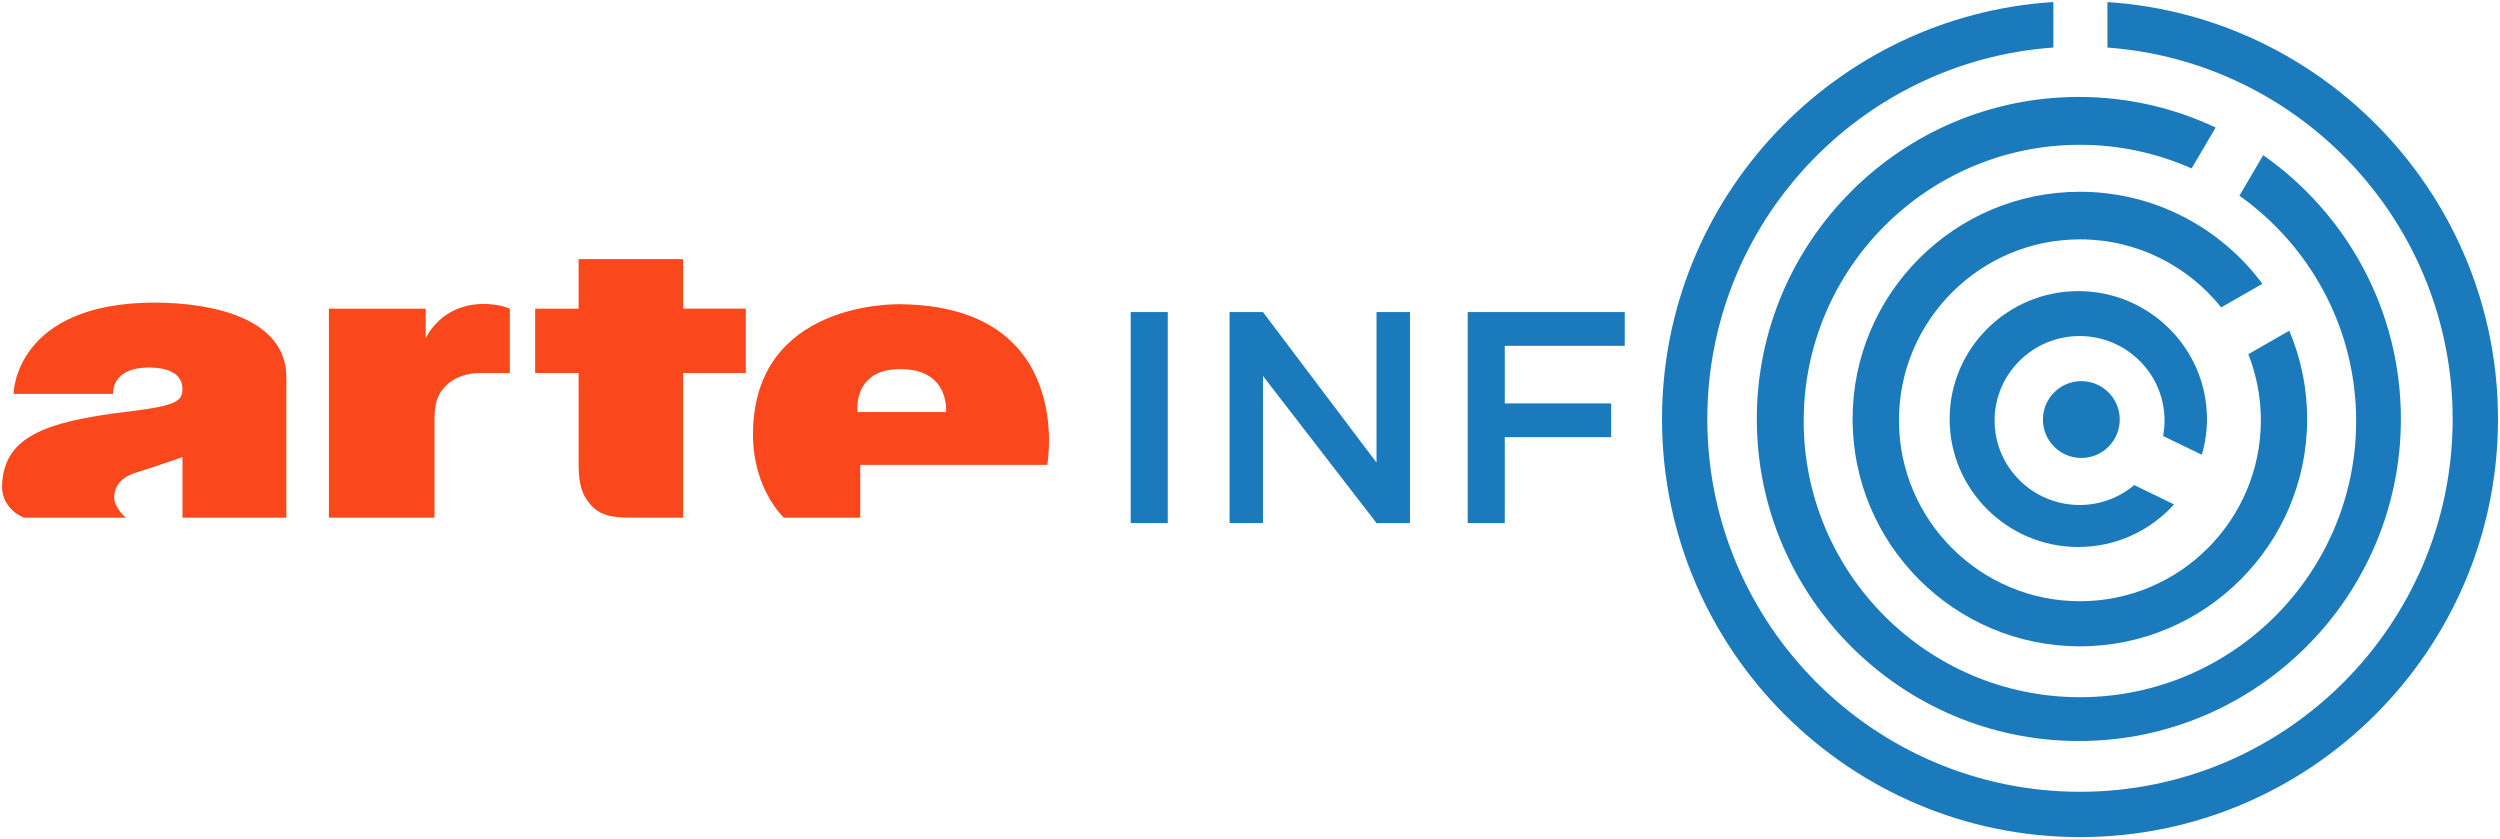
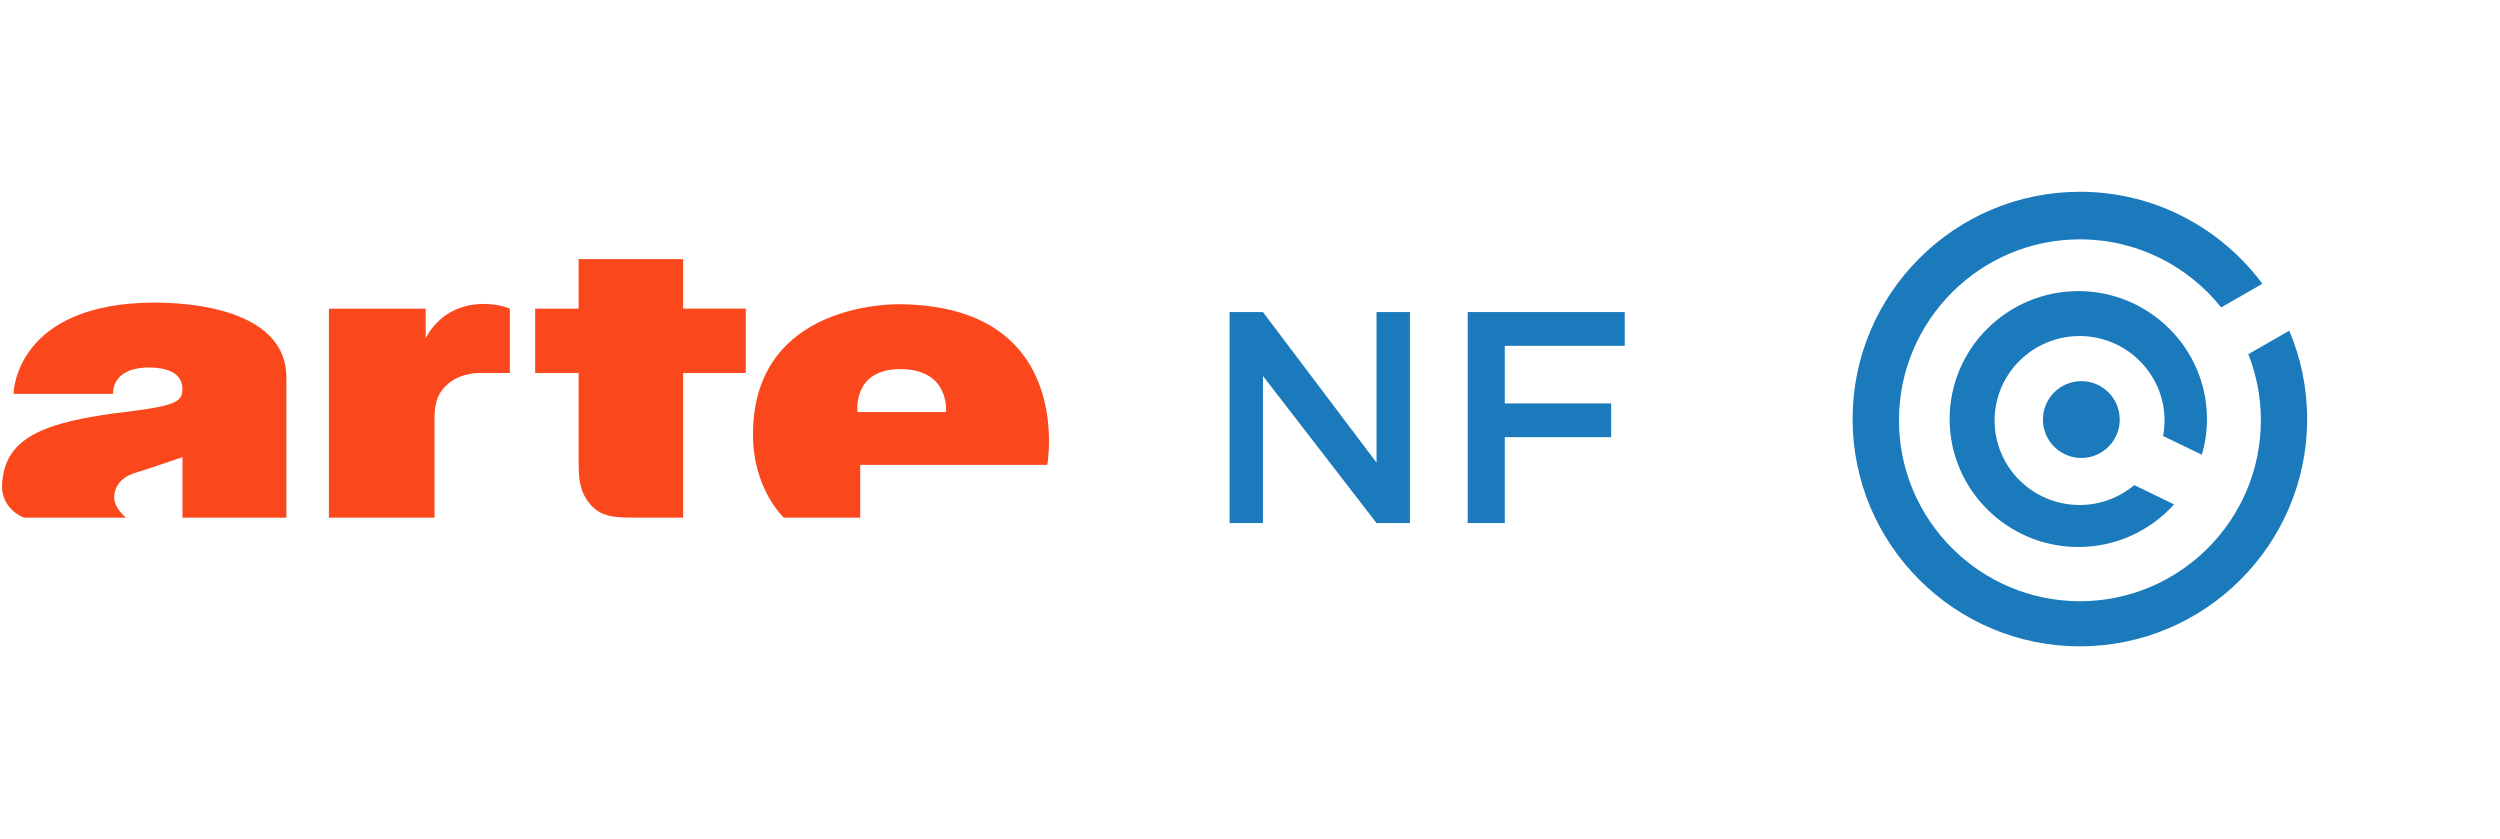
<svg xmlns="http://www.w3.org/2000/svg" xmlns:ns1="http://www.inkscape.org/namespaces/inkscape" xmlns:ns2="http://sodipodi.sourceforge.net/DTD/sodipodi-0.dtd" version="1.1" id="LIVEWEB" x="0px" y="0px" width="619.416" height="207.906" viewBox="0 0 619.416 207.906" enable-background="new 0 0 957.617 340.158" xml:space="preserve" ns1:version="0.91 r13725" ns2:docname="ARTE Info.svg">
  <g ns1:groupmode="layer" id="layer3" ns1:label="Logo Info" style="display:inline" ns2:insensitive="true" transform="translate(-171.324,-395.238)">
    <path style="font-style:normal;font-weight:normal;font-size:76.111px;line-height:125%;font-family:sans-serif;letter-spacing:0px;word-spacing:0px;display:inline;fill:#1b7abb;fill-opacity:1;stroke:none;stroke-width:1px;stroke-linecap:butt;stroke-linejoin:miter;stroke-opacity:1" d="m 520.658,524.836 -8.278,0 -28.132,-36.443 0,36.443 -8.278,0 0,-52.278 8.275,0 28.135,37.295 0,-37.295 8.278,0 z" id="path4322-9-8" ns1:connector-curvature="0" ns2:nodetypes="ccccccccccc" />
-     <path d="m 460.656,472.558 0,52.278 -9.182,0 0,-52.278 9.182,0 z" id="path31" style="display:inline;fill:#1b7abb;fill-opacity:1;stroke:none" ns1:connector-curvature="0" />
    <path d="m 573.881,480.923 -29.726,0 0,14.266 26.362,0 0,8.363 -26.362,0 0,21.284 -9.186,0 0,-52.278 38.911,0 0,8.365 z" id="path15" style="fill:#1b7abb;fill-opacity:1;stroke:none" ns1:connector-curvature="0" />
-     <path style="display:inline;fill:#1b7abb;fill-opacity:1;stroke:none" d="m 680.084,395.738 c -54.047,3.416 -96.969,48.46 -96.969,103.344 0,57.106 46.456,103.562 103.568,103.562 57.103,0 103.557,-46.456 103.557,-103.562 0,-54.817 -42.816,-99.818 -96.764,-103.33 l 0,11.271 c 47.746,3.49 85.533,43.43 85.533,92.059 0,50.915 -41.419,92.334 -92.326,92.334 -50.912,0 -92.344,-41.419 -92.344,-92.334 0,-48.695 37.901,-88.677 85.744,-92.072 l 0,-11.271 z" id="path17-5-8-3" ns1:connector-curvature="0" transform="translate(-3.051758e-5,0)" />
-     <path style="display:inline;fill:#1b7abb;fill-opacity:1;stroke:none" d="m 686.396,419.256 c -44.003,0 -79.795,35.797 -79.795,79.791 0,43.999 35.792,79.791 79.795,79.791 43.996,0 79.787,-35.792 79.787,-79.791 0,-27.013 -13.506,-50.918 -34.107,-65.361 l -5.898,10.037 c 17.481,12.408 28.92,32.793 28.92,55.818 0,37.739 -30.699,68.438 -68.432,68.438 -37.736,0 -68.447,-30.699 -68.447,-68.438 0,-37.738 30.711,-68.428 68.447,-68.428 9.842,0 19.197,2.103 27.662,5.859 l 5.959,-10.139 c -10.294,-4.851 -21.777,-7.578 -33.891,-7.578 z" id="path17-5-8-6" ns1:connector-curvature="0" transform="translate(-3.051758e-5,0)" />
    <path style="display:inline;fill:#1b7abb;fill-opacity:1;stroke:none" d="m 686.648,442.754 c -31.054,0 -56.314,25.264 -56.314,56.312 0,31.052 25.259,56.312 56.314,56.312 31.05,0 56.311,-25.261 56.311,-56.312 0,-7.76 -1.578,-15.157 -4.43,-21.891 l -10.148,5.816 c 2,5.077 3.111,10.598 3.111,16.377 0,24.722 -20.11,44.834 -44.828,44.834 -24.721,0 -44.84,-20.112 -44.84,-44.834 0,-24.722 20.119,-44.826 44.84,-44.826 14.146,0 26.772,6.592 34.994,16.857 l 10.209,-5.85 c -10.271,-13.822 -26.715,-22.797 -45.219,-22.797 z" id="path17-5-8-5" ns1:connector-curvature="0" transform="translate(-3.051758e-5,0)" />
    <path style="display:inline;fill:#1b7abb;fill-opacity:1;stroke:none" d="m 686.262,467.367 c -17.581,0 -31.885,14.219 -31.885,31.697 0,17.48 14.303,31.701 31.885,31.701 9.415,0 17.884,-4.082 23.725,-10.557 l -9.871,-4.779 c -3.664,3.071 -8.387,4.93 -13.543,4.93 -11.608,0 -21.053,-9.389 -21.053,-20.932 0,-11.542 9.445,-20.928 21.053,-20.928 11.606,0 21.051,9.385 21.051,20.928 0,1.312 -0.128,2.594 -0.361,3.84 l 9.604,4.648 c 0.824,-2.811 1.273,-5.779 1.273,-8.852 0,-17.478 -14.298,-31.697 -31.877,-31.697 z" id="path17-5-8-97" ns1:connector-curvature="0" transform="translate(-3.051758e-5,0)" />
    <circle transform="translate(-117.148,-480.816)" style="display:inline;fill:#1b7abb;fill-opacity:1" id="path3610" cx="804.156" cy="980.005" r="9.517" />
  </g>
  <g ns1:groupmode="layer" id="layer4" ns1:label="Logo Arte" style="display:inline" transform="translate(-845.085,-1430.864)" ns2:insensitive="true">
    <path d="m 883.476,1505.835 c 14.595,0.043 32.563,3.992 32.563,18.537 l 0,34.746 -25.746,0 0,-14.988 c -0.019,-0.043 -6.252,2.205 -11.038,3.68 -3.229,0.885 -5.668,2.707 -5.859,5.99 -0.253,2.773 2.888,5.318 2.888,5.318 l -25.243,0 c -0.035,0 -5.62,-2.014 -5.453,-8.043 0.521,-11.482 9.468,-15.715 31.485,-18.252 11.859,-1.469 13.2,-2.611 13.219,-5.588 -0.019,-2.449 -1.462,-5.215 -8.181,-5.32 -9.685,0.01 -9.008,6.561 -8.998,6.541 l -24.66,0 c -0.054,-0.01 0.238,-22.595 35.023,-22.621 m 78.665,0.549 c -8.563,1.248 -11.569,8.33 -11.58,8.311 l 0,-7.359 -23.985,0 0,51.783 26.168,0 0,-24.803 c 0.025,-4.383 1.255,-6.344 2.855,-7.902 1.808,-1.859 4.977,-3.154 8.448,-3.137 l 7.358,0 0,-15.942 c 0,0 -3.778,-1.759 -9.264,-0.951 m 52.195,-11.31 -25.893,0 0,12.262 -10.765,0 0,15.941 10.765,0 0,21.125 c 0.024,4.555 -0.069,8.271 3.272,11.854 2.926,2.99 6.751,2.852 11.313,2.863 l 11.308,0 0,-35.842 15.536,0 0,-15.942 -15.536,0 0,-12.261 z m 53.843,11.17 c 43.423,0.48 36.401,39.738 36.384,39.795 l -46.342,0 0,13.08 -18.937,0 c 0.059,0 -7.775,-7.041 -7.635,-20.984 0.284,-32.477 35.162,-31.917 36.53,-31.891 m 11.301,26.712 c -0.023,-0.047 1.087,-10.617 -11.301,-10.635 -11.95,-0.057 -10.638,10.588 -10.638,10.635 l 21.939,0" id="path5-5-2" style="display:inline;fill:#fa481c;stroke:none" ns1:connector-curvature="0" />
  </g>
  <defs id="defs49" />
  <ns2:namedview pagecolor="#ffffff" bordercolor="#666666" borderopacity="1" objecttolerance="10" gridtolerance="10" guidetolerance="10" ns1:pageopacity="0" ns1:pageshadow="2" ns1:window-width="1366" ns1:window-height="705" id="namedview47" showgrid="false" fit-margin-top="0.5" fit-margin-right="0.5" fit-margin-bottom="0.5" fit-margin-left="0.5" ns1:zoom="0.65997157" ns1:cx="308.07781" ns1:cy="80.784621" ns1:window-x="-8" ns1:window-y="-8" ns1:window-maximized="1" ns1:current-layer="layer3" />
  <style type="text/css" id="undefined" />
</svg>